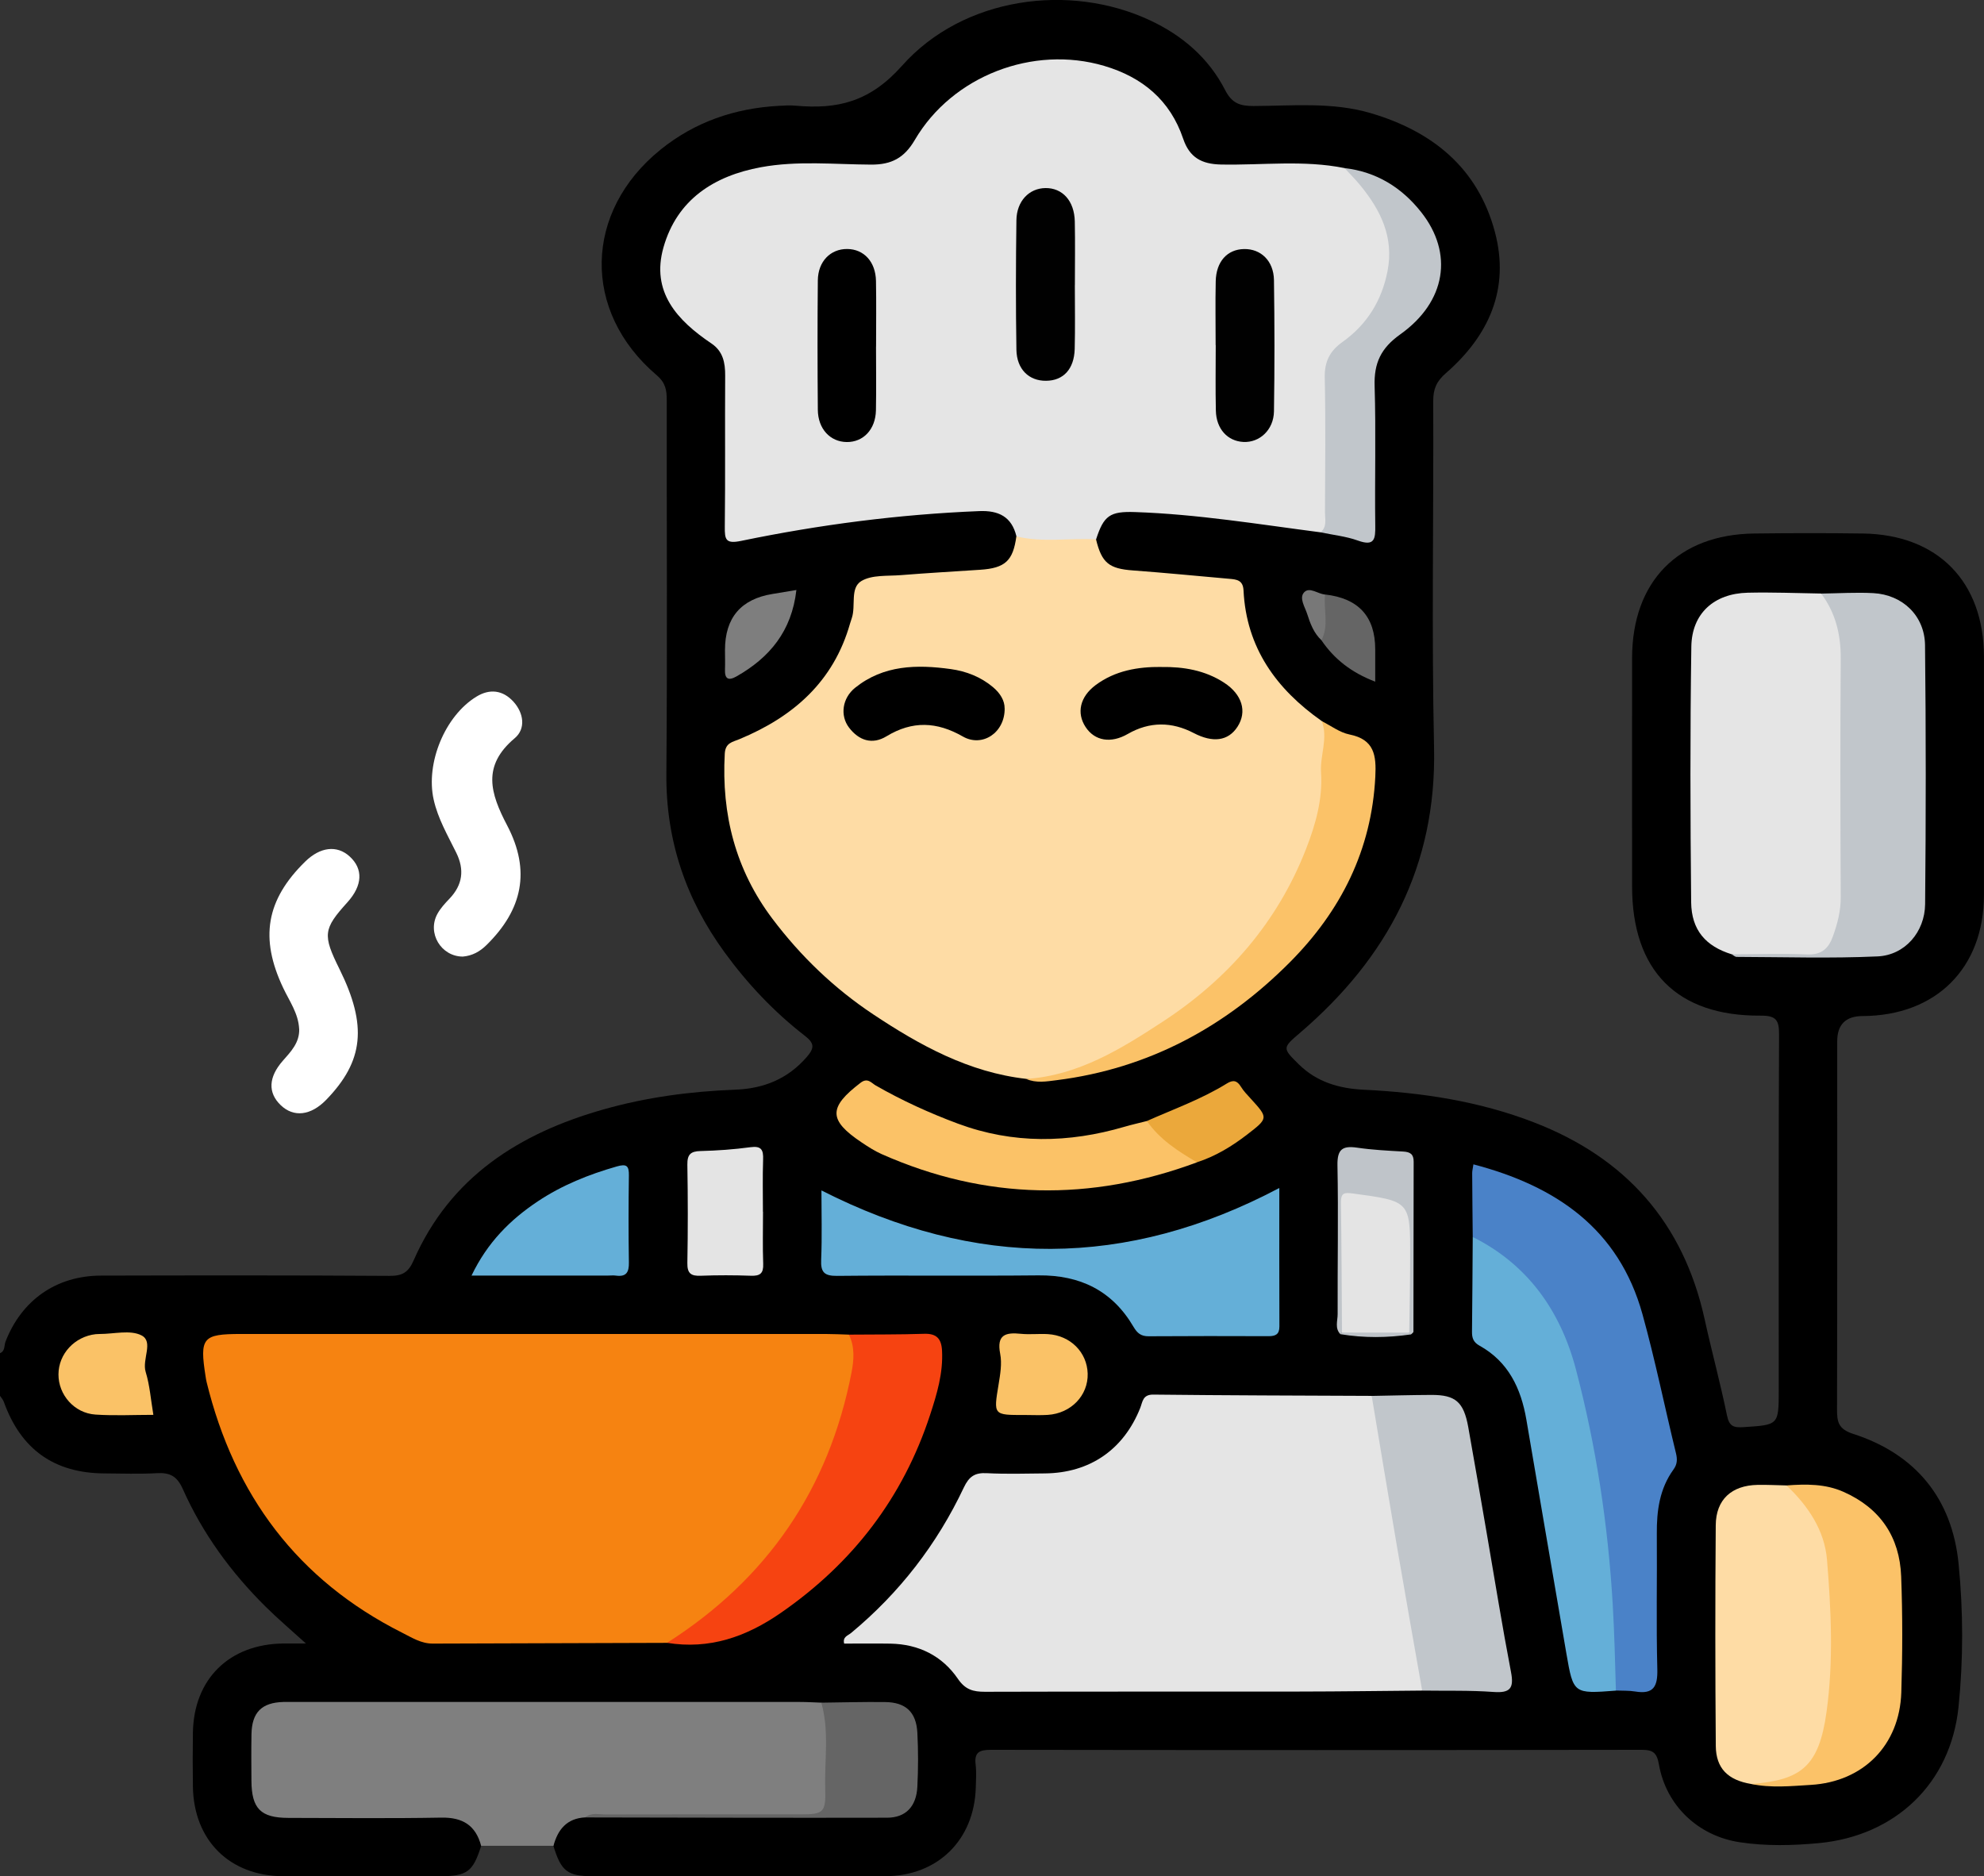
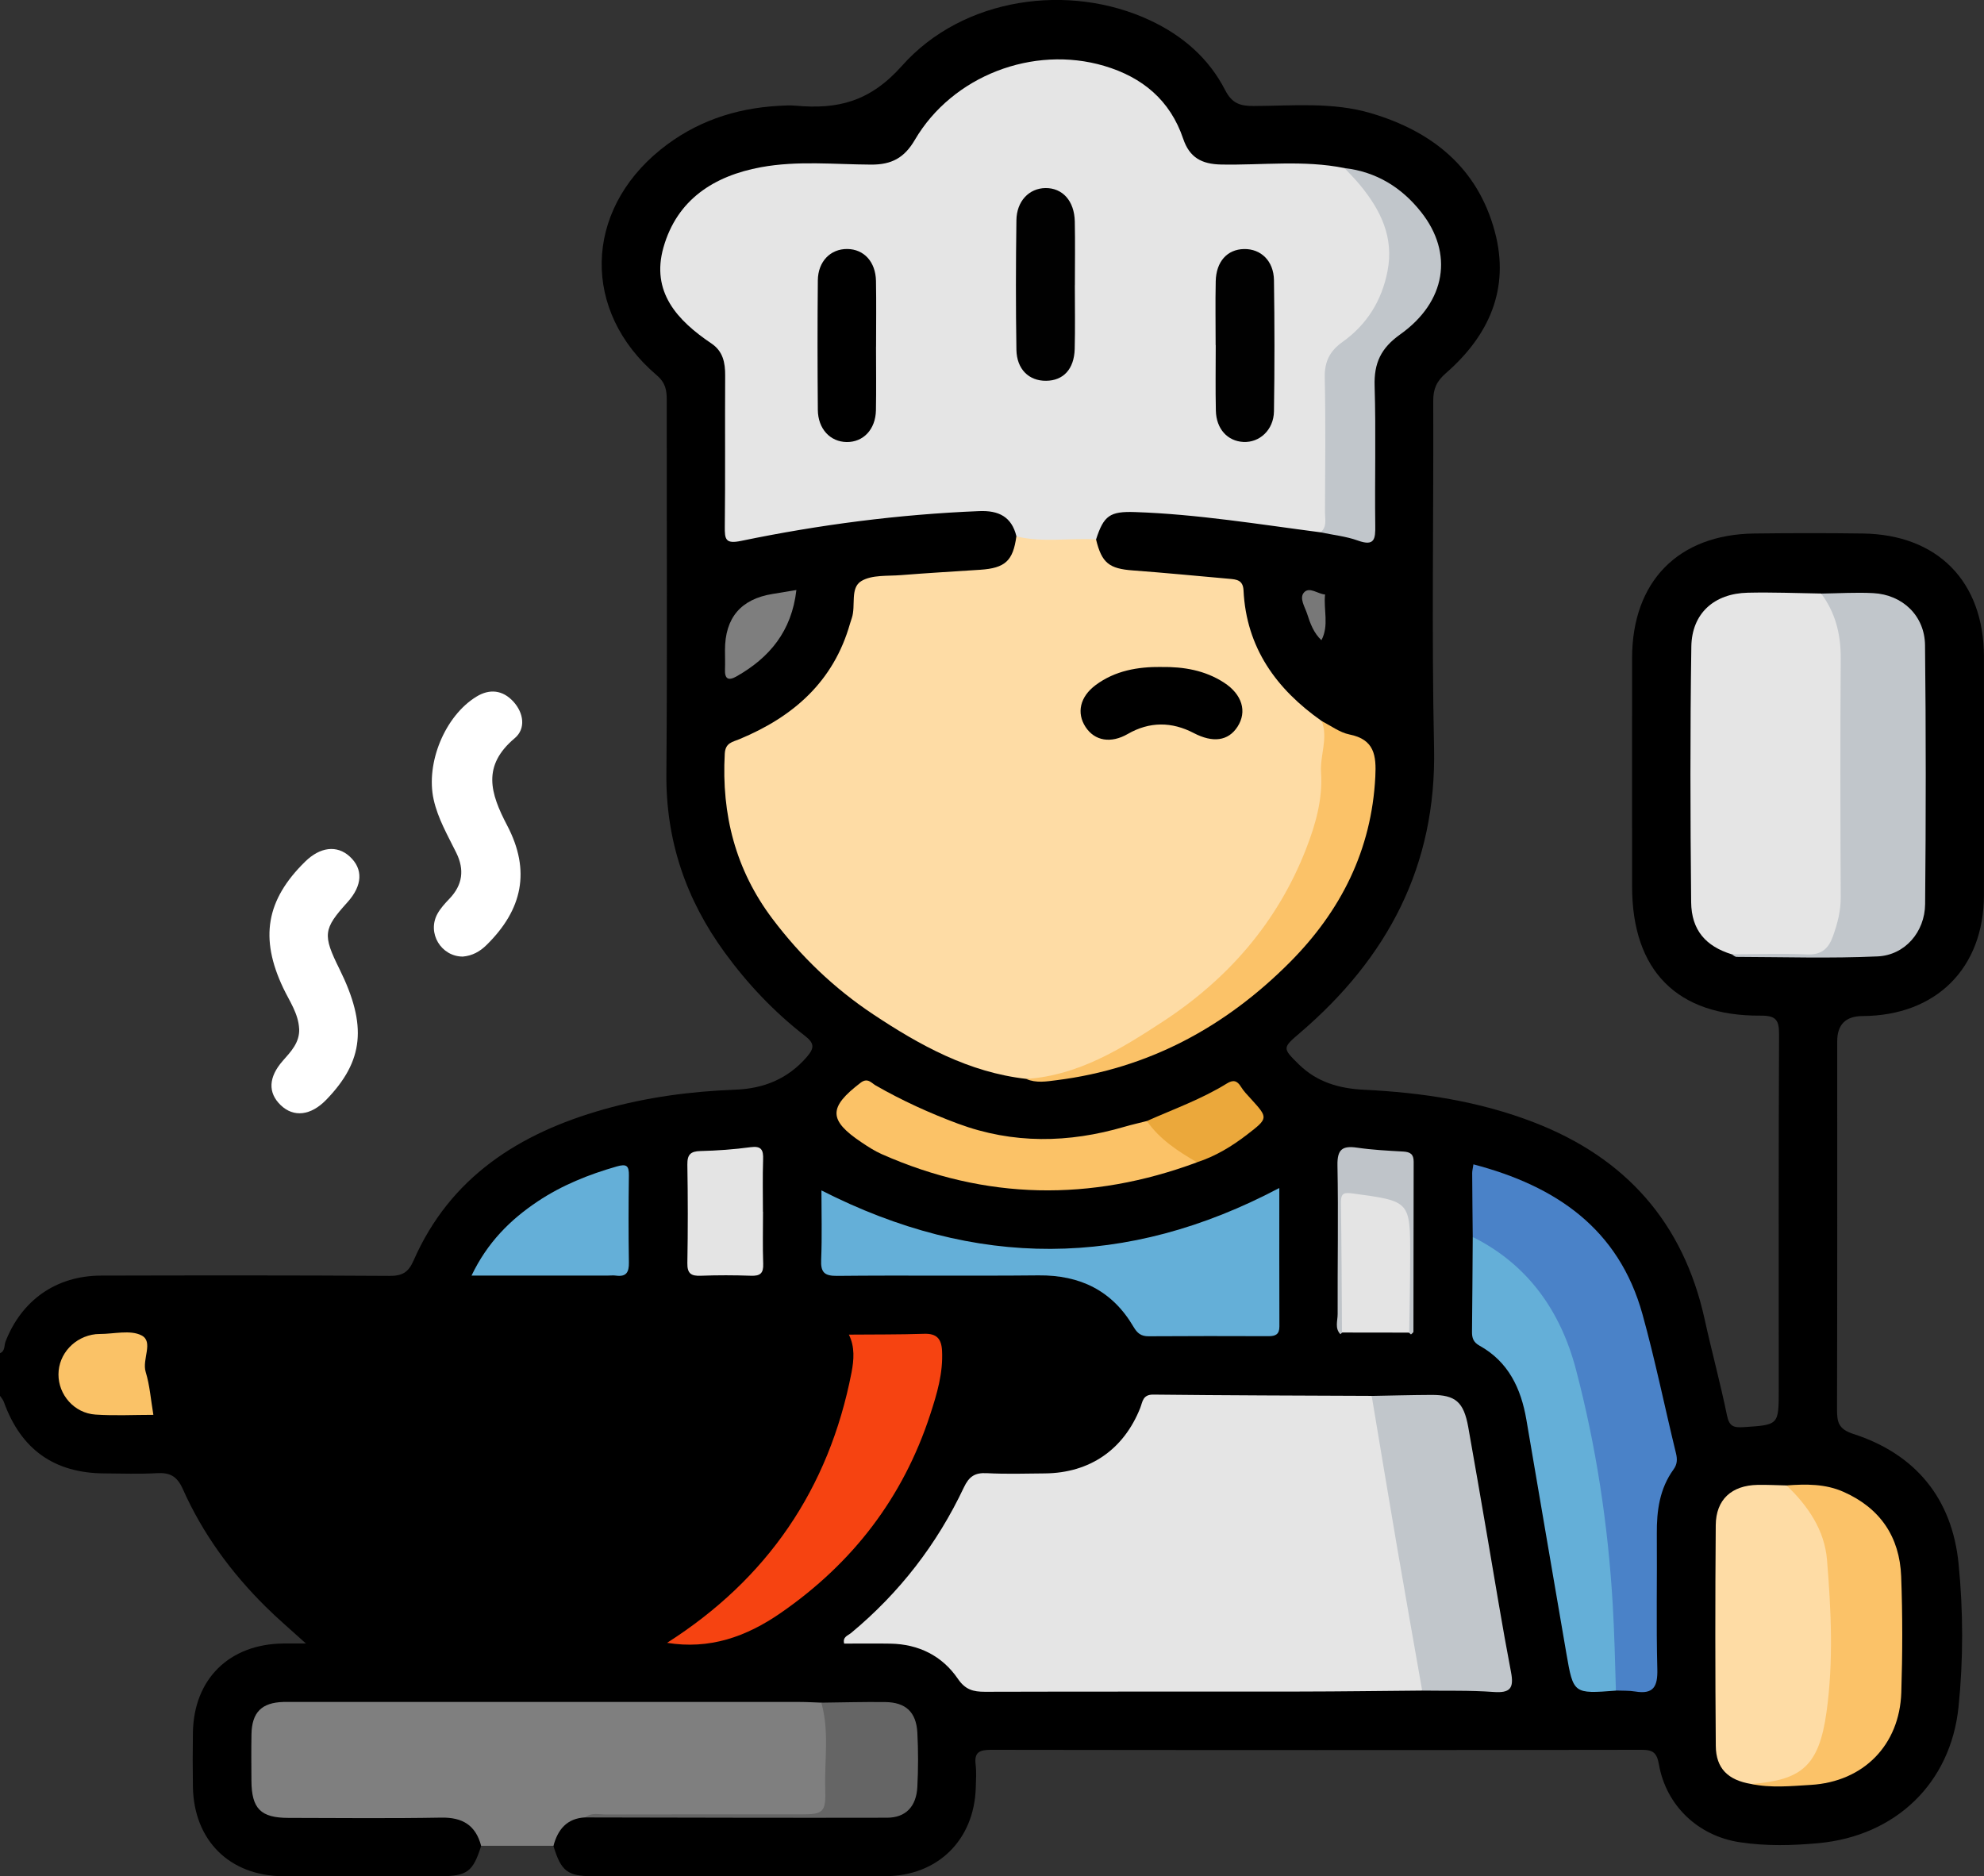
<svg xmlns="http://www.w3.org/2000/svg" id="Layer_1" data-name="Layer 1" width="434" height="410.47" viewBox="0 0 434 410.47">
  <rect x="0" y="0" width="434" height="410.47" fill="#333333" stroke="none" />
  <defs>
    <style>
      .cls-1 {
        fill: #fedca5;
      }

      .cls-1, .cls-2, .cls-3, .cls-4, .cls-5, .cls-6, .cls-7, .cls-8, .cls-9, .cls-10, .cls-11, .cls-12, .cls-13, .cls-14, .cls-15, .cls-16, .cls-17, .cls-18, .cls-19, .cls-20 {
        stroke-width: 0px;
      }

      .cls-2 {
        fill: #000;
      }

      .cls-3 {
        fill: #fbc267;
      }

      .cls-4 {
        fill: #eba83b;
      }

      .cls-5 {
        fill: #64afd8;
      }

      .cls-6 {
        fill: #fac267;
      }

      .cls-7 {
        fill: #f68311;
      }

      .cls-8 {
        fill: #e5e5e5;
      }

      .cls-9 {
        fill: #bfc4c9;
      }

      .cls-10 {
        fill: #010101;
      }

      .cls-11 {
        fill: #4a82c8;
      }

      .cls-12 {
        fill: #fbc268;
      }

      .cls-13 {
        fill: #fff;
      }

      .cls-14 {
        fill: #e4e4e4;
      }

      .cls-15 {
        fill: #787878;
      }

      .cls-16 {
        fill: #f64311;
      }

      .cls-17 {
        fill: #c1c6cb;
      }

      .cls-18 {
        fill: #7f7f7f;
      }

      .cls-19 {
        fill: #656565;
      }

      .cls-20 {
        fill: #7e7e7e;
      }
    </style>
  </defs>
  <path class="cls-2" d="M0,296.02c1.16-.47.88-1.68,1.21-2.54,3.52-9.05,11.08-14.4,20.84-14.43,21.05-.05,42.09-.08,63.14.06,2.81.02,4.14-.75,5.29-3.38,8.01-18.26,23.11-27.81,41.52-33.03,9.4-2.67,19.05-3.95,28.81-4.32,6.23-.23,11.48-2.33,15.66-7.14,1.68-1.93,1.74-2.99-.38-4.63-6.73-5.21-12.55-11.36-17.57-18.25-8.49-11.64-12.87-24.51-12.75-39.06.22-27.26.05-54.52.08-81.78,0-2.17-.25-3.78-2.21-5.45-16.4-13.96-15.94-35.78.87-49.35,7.5-6.05,16.17-9.01,25.72-9.56,1.27-.07,2.55-.16,3.81-.04,9.17.83,16.24-.82,23.28-8.74,13.38-15.04,36.6-18.18,54.23-9.94,7.11,3.32,12.86,8.27,16.45,15.27,1.47,2.86,3.2,3.49,6.2,3.48,8.58-.03,17.25-.92,25.68,1.57,13.47,3.98,23.38,11.98,27.11,25.91,3.35,12.49-1.27,22.75-10.71,30.97-2.02,1.76-2.77,3.43-2.76,6.06.1,25.28-.37,50.58.18,75.85.56,25.87-10.18,46-29.31,62.38-3.87,3.32-3.91,3.33-.27,6.91,3.95,3.88,8.82,5.29,14.22,5.55,12.74.61,25.25,2.51,37.22,7.14,20.06,7.75,32.68,21.94,37.33,43.07,1.54,7.02,3.44,13.96,4.88,21,.49,2.4,1.4,2.75,3.64,2.6,7.68-.51,7.69-.4,7.69-8.24,0-25.85-.05-51.7.07-77.55.01-3.1-.49-4.26-4-4.23-18.33.14-28.14-9.85-28.15-28.25,0-16.67-.02-33.34,0-50,.02-16.73,10.1-27.02,26.74-27.22,7.91-.1,15.82-.11,23.73,0,16.4.23,26.48,10.52,26.5,26.97.02,17.37.03,34.75,0,52.12-.03,16.01-10.48,26.4-26.55,26.47q-5.55.02-5.55,5.54c0,26.84.03,53.68-.04,80.51,0,2.75.28,4.3,3.55,5.36,13.68,4.42,21.63,14.18,23.04,28.4,1.03,10.38,1.05,20.94-.01,31.31-1.72,16.75-13.79,28.23-30.57,29.81-5.75.54-11.58.68-17.33-.2-9.06-1.38-16.06-8-17.64-17.01-.44-2.52-1.26-3.2-3.73-3.2-47.46.07-94.92.07-142.38,0-2.51,0-3.7.51-3.36,3.24.2,1.67.08,3.39.03,5.08-.35,11.41-8.34,19.29-19.77,19.32-21.33.06-42.66.02-63.99.01-5.57,0-6.96-1.1-8.63-6.65-.19-4.55,1.71-6.37,7.52-7.22,20.41-.06,40.82.05,61.24-.13,8-.07,9.67-1.7,9.78-9.65.18-12.51-.49-13.2-12.85-13.19-2.39,0-4.79,0-7.18-.06-37.08.21-74.16.04-111.24.1-1.83,0-3.67-.07-5.5.07-4.4.33-6.06,1.94-6.33,6.3-.18,2.95-.1,5.92-.05,8.88.1,5.51,1.82,7.36,7.39,7.46,9.73.17,19.46.03,29.18.06,2.39,0,4.81-.17,7.16.45,3.73.98,5.29,3.15,5.08,6.92-1.8,5.71-3.07,6.66-9.05,6.66-11.42,0-22.84.05-34.26,0-11.73-.06-19.56-7.84-19.75-19.58-.06-3.95-.06-7.9,0-11.84.19-11.74,7.97-19.37,19.8-19.49,1.37-.01,2.74,0,4.92,0-3.31-3.01-6.15-5.41-8.79-8.03-7.58-7.5-13.8-16.02-18.14-25.76-1.28-2.87-2.86-3.63-5.72-3.47-3.79.22-7.61.07-11.42.05-10.99-.05-18.28-5.25-22.01-15.65-.17-.48-.55-.89-.84-1.33,0-3.11,0-6.22,0-9.32Z" />
  <path class="cls-18" d="M105.25,403.79c-1.19-4.5-4.06-6.26-8.73-6.17-11.14.2-22.29.08-33.44.06-6.07-.01-8.04-2.03-8.08-8.14-.02-3.39-.05-6.77.01-10.16.09-4.79,2.23-6.93,6.98-7.06.85-.02,1.69,0,2.54,0,36.83,0,73.66,0,110.49,0,1.55,0,3.1.1,4.65.15.44.36,1.05.69,1.17,1.18,1.83,7.19,1.53,14.44.19,21.63-.42,2.24-2.7,2.02-4.56,2.02-14.62-.01-29.24-.02-43.86,0-1.53,0-3.09-.26-4.6.27-3.99.2-5.98,2.63-6.94,6.21-5.27,0-10.53,0-15.8,0Z" />
  <path class="cls-13" d="M65.44,225.1c-.16-3.38-2.11-6.07-3.49-8.98-5.17-10.9-3.74-19.26,4.8-27.63,3.29-3.23,6.95-3.66,9.72-1.15,3.02,2.74,2.85,6.36-.47,10.04-5.3,5.86-5.45,7.13-1.73,14.63,6.1,12.33,5.31,20.09-2.9,28.57-3.37,3.48-7.13,3.92-9.98,1.17-2.82-2.72-2.67-6.12.48-9.7,1.78-2.02,3.67-3.96,3.58-6.95Z" />
  <path class="cls-13" d="M101.25,209.26c-4.76,0-7.87-5.15-5.56-9.36.67-1.21,1.65-2.28,2.62-3.29,2.9-3.03,3.33-6.36,1.49-10.08-1.86-3.78-4.01-7.44-4.94-11.63-1.77-7.98,2.47-18.3,9.37-22.51,2.9-1.78,5.76-1.42,8.05,1.07,2.3,2.5,2.78,5.96.31,8.03-7.17,6.04-5.36,12.01-1.65,19.08,5.21,9.94,3.34,18.43-4.5,26.15-1.48,1.46-3.13,2.36-5.19,2.54Z" />
  <path class="cls-8" d="M222.35,117.34c-1.05-4.33-3.91-5.71-8.18-5.53-17.53.71-34.87,2.96-52.03,6.51-3.42.71-3.62-.29-3.59-3.11.13-11.02.01-22.03.08-33.05.02-2.85-.49-5.33-3-7.02-7.49-5.04-13.27-11.28-10.49-21.04,2.97-10.44,11.04-15.63,21.32-17.52,7.97-1.47,16.07-.61,24.1-.57,4.47.02,7.25-1.46,9.55-5.39,8.22-14.04,25.89-20.79,41.42-16.21,8.39,2.48,14.45,7.53,17.29,15.94,1.39,4.11,4.03,5.55,8.27,5.64,9.01.18,18.07-1.03,27.03.78,10.77,6.25,14.1,20.39,7.31,31.23-1.8,2.87-3.78,5.64-6.65,7.57-2.88,1.94-3.77,4.62-3.74,7.98.09,9.44.12,18.87-.04,28.31-.03,1.65.89,4.16-2.13,4.59-13.49-1.75-26.94-3.97-40.57-4.43-5.52-.19-6.85.76-8.54,6-5.88,1.73-11.73,2.82-17.41-.66Z" />
  <path class="cls-1" d="M222.35,117.34c5.76,1.41,11.61.31,17.41.66,1.25,5.17,2.86,6.41,8.1,6.79,7.03.52,14.05,1.21,21.07,1.83,1.58.14,2.98.27,3.09,2.53.61,12.55,7.17,21.6,17.12,28.59,1.02.85,1.55,1.86,1.59,3.27.6,24-10.12,42.61-27.89,57.6-9.2,7.76-19.46,13.89-31.31,17.01-2.41.63-4.68.65-7.05.39-12.55-1.42-23.25-7.32-33.49-14.13-8.51-5.66-15.82-12.67-22-20.86-8.1-10.74-11.18-22.84-10.45-36.14.13-2.42,1.71-2.55,3.2-3.18,11.77-4.88,20.6-12.58,24.2-25.28.12-.41.25-.81.39-1.21.92-2.71-.44-6.6,2.1-8.11,2.33-1.39,5.74-1.05,8.68-1.29,5.76-.46,11.54-.79,17.3-1.17,5.47-.36,7.2-1.96,7.92-7.32Z" />
-   <path class="cls-7" d="M145.91,359.39c-17.08.05-34.17.09-51.25.16-2.54.01-4.58-1.32-6.69-2.38-22.89-11.52-36.73-30.14-42.77-54.82-.1-.41-.17-.83-.23-1.25-1.33-8.47-.66-9.28,7.71-9.28,42.65,0,85.29,0,127.94,0,1.69,0,3.38.09,5.07.14,3.12,2.36,1.93,5.65,1.52,8.53-1.12,8-3.8,15.58-7.28,22.85-6.27,13.07-15.59,23.66-26.89,32.62-2.13,1.69-4.43,2.97-7.14,3.43Z" />
  <path class="cls-8" d="M311.1,369.83c-8.88.07-17.76.2-26.64.21-23,.03-46-.02-69,.05-2.55,0-4.28-.43-5.91-2.82-3.45-5.05-8.58-7.6-14.77-7.71-3.37-.06-6.74-.01-10.12-.01-.38-1.48.85-1.77,1.5-2.31,10.59-8.78,18.81-19.42,24.67-31.82,1.15-2.44,2.42-3.29,5.04-3.15,4.22.22,8.46.09,12.7.05,9.83-.09,17.24-5.21,20.86-14.33.52-1.32.52-2.93,2.84-2.91,15.94.18,31.87.21,47.81.28,1.23,1.32,1.48,3.02,1.77,4.68,3.26,18.17,6.45,36.35,9.75,54.51.32,1.78.86,3.62-.49,5.27Z" />
  <path class="cls-8" d="M378.81,208.76c-5.66-1.75-8.8-5.26-8.87-11.39-.19-18.64-.24-37.29.04-55.93.11-7.28,5.01-11.61,12.33-11.78,5.36-.13,10.72.1,16.08.18,4.58,2.6,5.16,7.18,5.44,11.69.36,5.9.11,11.83.11,17.75.01,11.7,0,23.39,0,35.09,0,1.97.03,3.95-.32,5.9-1.34,7.5-2.95,8.94-10.52,8.83-4.77-.07-9.55.5-14.3-.34Z" />
  <path class="cls-11" d="M322.16,270.6c-.04-4.65-.1-9.3-.12-13.96,0-.54.15-1.09.27-1.93,18.03,4.73,31.8,14.06,36.99,32.82,2.78,10.03,4.85,20.26,7.32,30.38.33,1.35.28,2.42-.54,3.55-3.04,4.2-3.69,9.01-3.65,14.06.08,9.87-.15,19.75.11,29.62.1,3.79-.82,5.56-4.84,4.89-1.38-.23-2.81-.15-4.21-.21-1.18-1.24-1.17-2.81-1.19-4.36-.25-19.62-2.84-38.96-6.83-58.15-2.1-10.08-5.57-19.43-12.58-27.25-3.22-3.6-7.68-5.73-10.73-9.47Z" />
  <path class="cls-5" d="M179.68,260.41c33.7,17.15,66.76,17.14,100.17-.53,0,10.09-.02,20.2.02,30.3,0,1.75-.87,2.12-2.37,2.12-8.75-.03-17.51-.04-26.26.02-1.64.01-2.47-.68-3.28-2.06-4.64-7.92-11.68-11.35-20.8-11.26-14.68.15-29.37-.04-44.05.11-2.82.03-3.6-.81-3.48-3.55.21-5.07.06-10.15.06-15.16Z" />
  <path class="cls-17" d="M378.81,208.76c5.51-.01,11.02-.21,16.51.03,3.14.13,4.67-1.29,5.62-3.94,1.01-2.79,1.74-5.58,1.72-8.63-.09-17.37-.12-34.74,0-52.11.04-5.27-1.12-10.03-4.27-14.26,3.79-.05,7.6-.3,11.38-.1,6.4.34,11.26,4.94,11.33,11.4.21,18.88.2,37.76.02,56.63-.06,6.11-4.43,11.17-10.39,11.44-10.26.47-20.55.14-30.83.11-.37,0-.73-.37-1.09-.56Z" />
  <path class="cls-1" d="M383.07,390.26c-5.06-.84-7.7-3.39-7.74-8.33-.13-16.09-.14-32.18-.01-48.27.04-5.63,3.47-8.72,9.15-8.83,2.11-.04,4.23.08,6.34.12,7.61,3.95,9.74,11.22,10.29,18.76.69,9.41.27,18.9.12,28.35-.05,2.85-.88,5.57-1.88,8.22-3.44,9.18-6.35,10.95-16.28,9.97Z" />
  <path class="cls-5" d="M322.16,270.6c12.14,6.05,19.25,16.32,22.57,28.95,4.42,16.8,7.02,33.95,8.05,51.36.37,6.32.52,12.62.7,18.93-9.26.71-9.31.71-10.83-8.1-2.95-17.06-5.83-34.13-8.76-51.2-1.17-6.8-3.92-12.65-10.24-16.16-1.34-.74-1.67-1.68-1.65-3.06.08-6.9.11-13.81.16-20.71Z" />
  <path class="cls-17" d="M311.1,369.83c-1.83-10.46-3.7-20.92-5.49-31.39-1.89-11.02-3.7-22.05-5.55-33.07,4.35-.08,8.71-.2,13.06-.22,5.28-.02,7.07,1.55,8.06,7.04,1.41,7.88,2.76,15.78,4.12,23.67,1.72,9.97,3.32,19.96,5.23,29.9.69,3.58-.18,4.64-3.84,4.37-5.18-.38-10.39-.22-15.59-.3Z" />
  <path class="cls-16" d="M145.91,359.39c21.9-13.95,35.41-33.65,40.36-59.14.52-2.7.77-5.61-.58-8.29,5.49-.05,10.98,0,16.46-.18,2.73-.09,3.78,1.07,3.92,3.68.26,4.9-1.11,9.47-2.6,14.02-5.94,18.16-16.94,32.46-32.65,43.34-7.62,5.28-15.64,8.06-24.92,6.56Z" />
  <path class="cls-12" d="M383.07,390.26c10.91-.85,14.83-3.76,16.49-15.8,1.52-10.95,1.01-22.16.1-33.22-.54-6.51-4.15-11.81-8.85-16.29,4.24-.31,8.45-.38,12.47,1.41,8.02,3.56,12.27,9.85,12.6,18.48.32,8.46.3,16.95.03,25.41-.38,11.51-8.28,19.52-19.79,20.21-4.33.26-8.71.71-13.04-.2Z" />
  <path class="cls-12" d="M224.48,236.03c11.42-.76,20.79-6.59,29.94-12.58,14.21-9.3,24.99-21.66,31.25-37.66,2.11-5.4,3.7-10.98,3.31-16.8-.25-3.78,1.59-7.48.16-11.23,2.01,1,3.92,2.48,6.05,2.91,5.46,1.09,5.9,4.57,5.66,9.24-.81,16.06-7.54,29.36-18.64,40.54-14.13,14.21-30.97,23.32-51.07,25.85-2.22.28-4.48.68-6.66-.27Z" />
  <path class="cls-3" d="M261.84,254.27c-23.24,8.62-46.24,8.28-68.98-1.8-1.53-.68-2.97-1.61-4.37-2.55-7.3-4.89-7.3-7.67-.22-13.07,1.54-1.17,2.34.06,3.3.61,5.75,3.29,11.75,6.03,17.96,8.34,12.09,4.49,24.25,4.27,36.48.68,1.61-.47,3.25-.83,4.88-1.25,3.84,2.79,7.88,5.33,10.96,9.04Z" />
  <path class="cls-17" d="M288.87,116.44c1.46-1.18.97-2.84.97-4.33.04-9.84.16-19.69-.05-29.52-.07-3.49,1.11-5.81,3.88-7.78,5.34-3.81,8.58-9.01,9.85-15.49,1.45-7.41-1.5-13.36-6-18.83-1.07-1.3-2.26-2.48-3.4-3.72,6.96.81,12.49,4.23,16.75,9.62,7.12,8.99,5.49,19.61-4.58,26.77-4.22,3-5.75,6.28-5.59,11.3.31,10.16.01,20.33.14,30.49.04,2.91-.11,4.63-3.78,3.31-2.61-.94-5.46-1.23-8.2-1.81Z" />
  <path class="cls-5" d="M103.15,279.04c3.46-7.23,8.45-12.21,14.48-16.23,5.31-3.54,11.16-5.89,17.29-7.64,2.16-.62,2.68-.15,2.65,1.98-.09,6.34-.1,12.68,0,19.02.04,2.15-.57,3.19-2.84,2.88-.55-.08-1.13-.01-1.69-.01-9.72,0-19.44,0-29.9,0Z" />
  <path class="cls-19" d="M128,397.59c1.35-1.15,2.97-.66,4.46-.66,14.21-.04,28.41-.02,42.62-.02,5.04,0,5.6-.41,5.44-5.58-.19-6.29.93-12.64-.86-18.86,4.66-.05,9.31-.19,13.97-.13,4.5.05,6.8,2.19,7.04,6.7.21,3.94.2,7.91,0,11.85-.22,4.3-2.54,6.74-6.62,6.75-22.02.05-44.04-.02-66.06-.06Z" />
  <path class="cls-14" d="M166.91,265.08c0,3.8-.1,7.61.04,11.4.08,2.07-.67,2.67-2.66,2.6-3.66-.13-7.32-.14-10.98,0-2.12.09-2.99-.47-2.95-2.77.13-7.18.12-14.36,0-21.54-.03-2.19.69-2.92,2.87-2.97,3.65-.09,7.32-.35,10.93-.84,2.42-.33,2.85.61,2.77,2.73-.13,3.8-.04,7.6-.04,11.4Z" />
-   <path class="cls-6" d="M224.12,309.54c-6.85.02-6.79.03-5.68-6.68.36-2.21.77-4.57.35-6.71-.81-4.18,1.17-4.72,4.53-4.37,1.95.2,3.94-.05,5.91.07,4.93.3,8.57,3.97,8.7,8.64.13,4.77-3.64,8.71-8.74,9.03-1.68.11-3.38.02-5.07.02Z" />
  <path class="cls-6" d="M33.55,309.51c-4.25,0-8.48.22-12.67-.06-4.64-.31-8.11-4.33-8.09-8.8.02-4.48,3.53-8.27,8.15-8.79.28-.03.56-.04.85-.04,3.1.01,6.71-.96,9.17.31,2.7,1.39.06,5.23.91,8,.9,2.93,1.12,6.07,1.68,9.38Z" />
  <path class="cls-4" d="M261.84,254.27c-4.14-2.43-8.15-5-10.96-9.04,5.89-2.62,11.99-4.79,17.5-8.21,1.38-.85,2.24-.65,3.08.72.58.95,1.38,1.77,2.14,2.6,3.84,4.22,3.88,4.26-.77,7.84-3.34,2.58-6.94,4.77-11,6.08Z" />
  <path class="cls-9" d="M293.21,291.87c-1.27-1.32-.59-2.94-.6-4.4-.04-10.84.17-21.69-.04-32.52-.07-3.51,1.06-4.36,4.29-3.89,3.34.49,6.72.66,10.09.85,1.53.09,2.3.56,2.29,2.24-.04,12.39-.02,24.78-.05,37.17,0,.2-.35.4-.54.6-.18-.16-.37-.32-.55-.48-1.63-4.53-.5-9.23-.8-13.85-.1-1.55-.02-3.11-.02-4.66,0-8.25-.27-8.56-8.48-10.01-3.64-.64-4.19-.26-4.24,3.58-.09,6.49,0,12.99-.04,19.49-.01,1.82.18,3.69-.77,5.38-.18.17-.36.33-.54.5Z" />
  <path class="cls-20" d="M174.21,129.07c-1.03,9.03-5.87,14.79-13.1,18.9-1.78,1.01-2.6.56-2.52-1.52.05-1.41,0-2.82,0-4.23q0-10.6,10.41-12.29c1.52-.25,3.04-.5,5.2-.86Z" />
-   <path class="cls-19" d="M289.86,130.05q10.97,1.24,10.97,12v7.07c-5.21-1.99-8.95-4.92-11.77-9.06-.09-3.36-1.35-6.82.8-10Z" />
  <path class="cls-15" d="M289.86,130.05c-.37,3.32.91,6.78-.8,10-1.68-1.57-2.46-3.68-3.12-5.76-.48-1.51-1.78-3.43-.7-4.67,1.19-1.36,3.03.33,4.61.43Z" />
-   <path class="cls-9" d="M308.66,291.91c-5.15.75-10.3.81-15.45-.05.12-.12.23-.24.35-.37,4.91-1.57,9.81-1.59,14.72.02.13.13.25.26.38.39Z" />
  <path class="cls-2" d="M191.63,75.83c0,4.65.07,9.3-.02,13.95-.09,4.16-2.76,6.96-6.39,6.92-3.6-.04-6.28-2.86-6.32-7.04-.08-9.44-.09-18.88,0-28.32.04-4.15,2.77-6.9,6.43-6.87,3.65.03,6.21,2.79,6.29,6.99.09,4.79.02,9.58.02,14.37Z" />
  <path class="cls-10" d="M235.12,62.4c0,4.65.09,9.3-.03,13.94-.12,4.42-2.49,6.93-6.26,6.96-3.75.04-6.42-2.52-6.49-6.8-.15-9.43-.13-18.87,0-28.31.05-4.2,2.78-7,6.34-7.05,3.74-.05,6.34,2.8,6.43,7.31.1,4.65.02,9.29.02,13.94Z" />
  <path class="cls-10" d="M265.92,75.48c0-4.65-.08-9.3.02-13.94.09-4.32,2.52-6.99,6.19-7.06,3.68-.07,6.48,2.58,6.55,6.79.14,9.57.15,19.15,0,28.73-.07,4.05-3.15,6.86-6.69,6.68-3.46-.17-5.93-2.85-6.02-6.83-.11-4.79-.03-9.57-.03-14.36Z" />
-   <path class="cls-2" d="M219.77,154.95c.07,5.34-4.9,8.61-9.16,6.16-5.68-3.25-11.03-3.48-16.69-.04-3.12,1.9-6.04.93-8.2-1.91-2-2.63-1.48-6.44,1.33-8.7,6.23-5.01,13.53-5.12,20.95-4.09,3.37.47,6.54,1.7,9.22,3.95,1.6,1.34,2.56,2.98,2.54,4.63Z" />
  <path class="cls-2" d="M254.05,145.91c4.86-.07,9.54.72,13.69,3.41,4,2.59,5.1,6.35,2.97,9.65-2.05,3.18-5.44,3.55-9.58,1.39-4.78-2.5-9.66-2.55-14.43.2-3.68,2.12-7.22,1.54-9.23-1.52-2.02-3.08-1.23-6.63,2.22-9.19,4.26-3.15,9.2-4,14.36-3.95Z" />
  <path class="cls-14" d="M308.28,291.52c-4.91,0-9.81-.01-14.72-.02-.06-9.45-.09-18.91-.23-28.36-.03-2.25.72-2.31,2.75-2.04,12.39,1.69,12.42,1.62,12.39,13.91-.01,5.5-.13,11-.2,16.5Z" />
</svg>